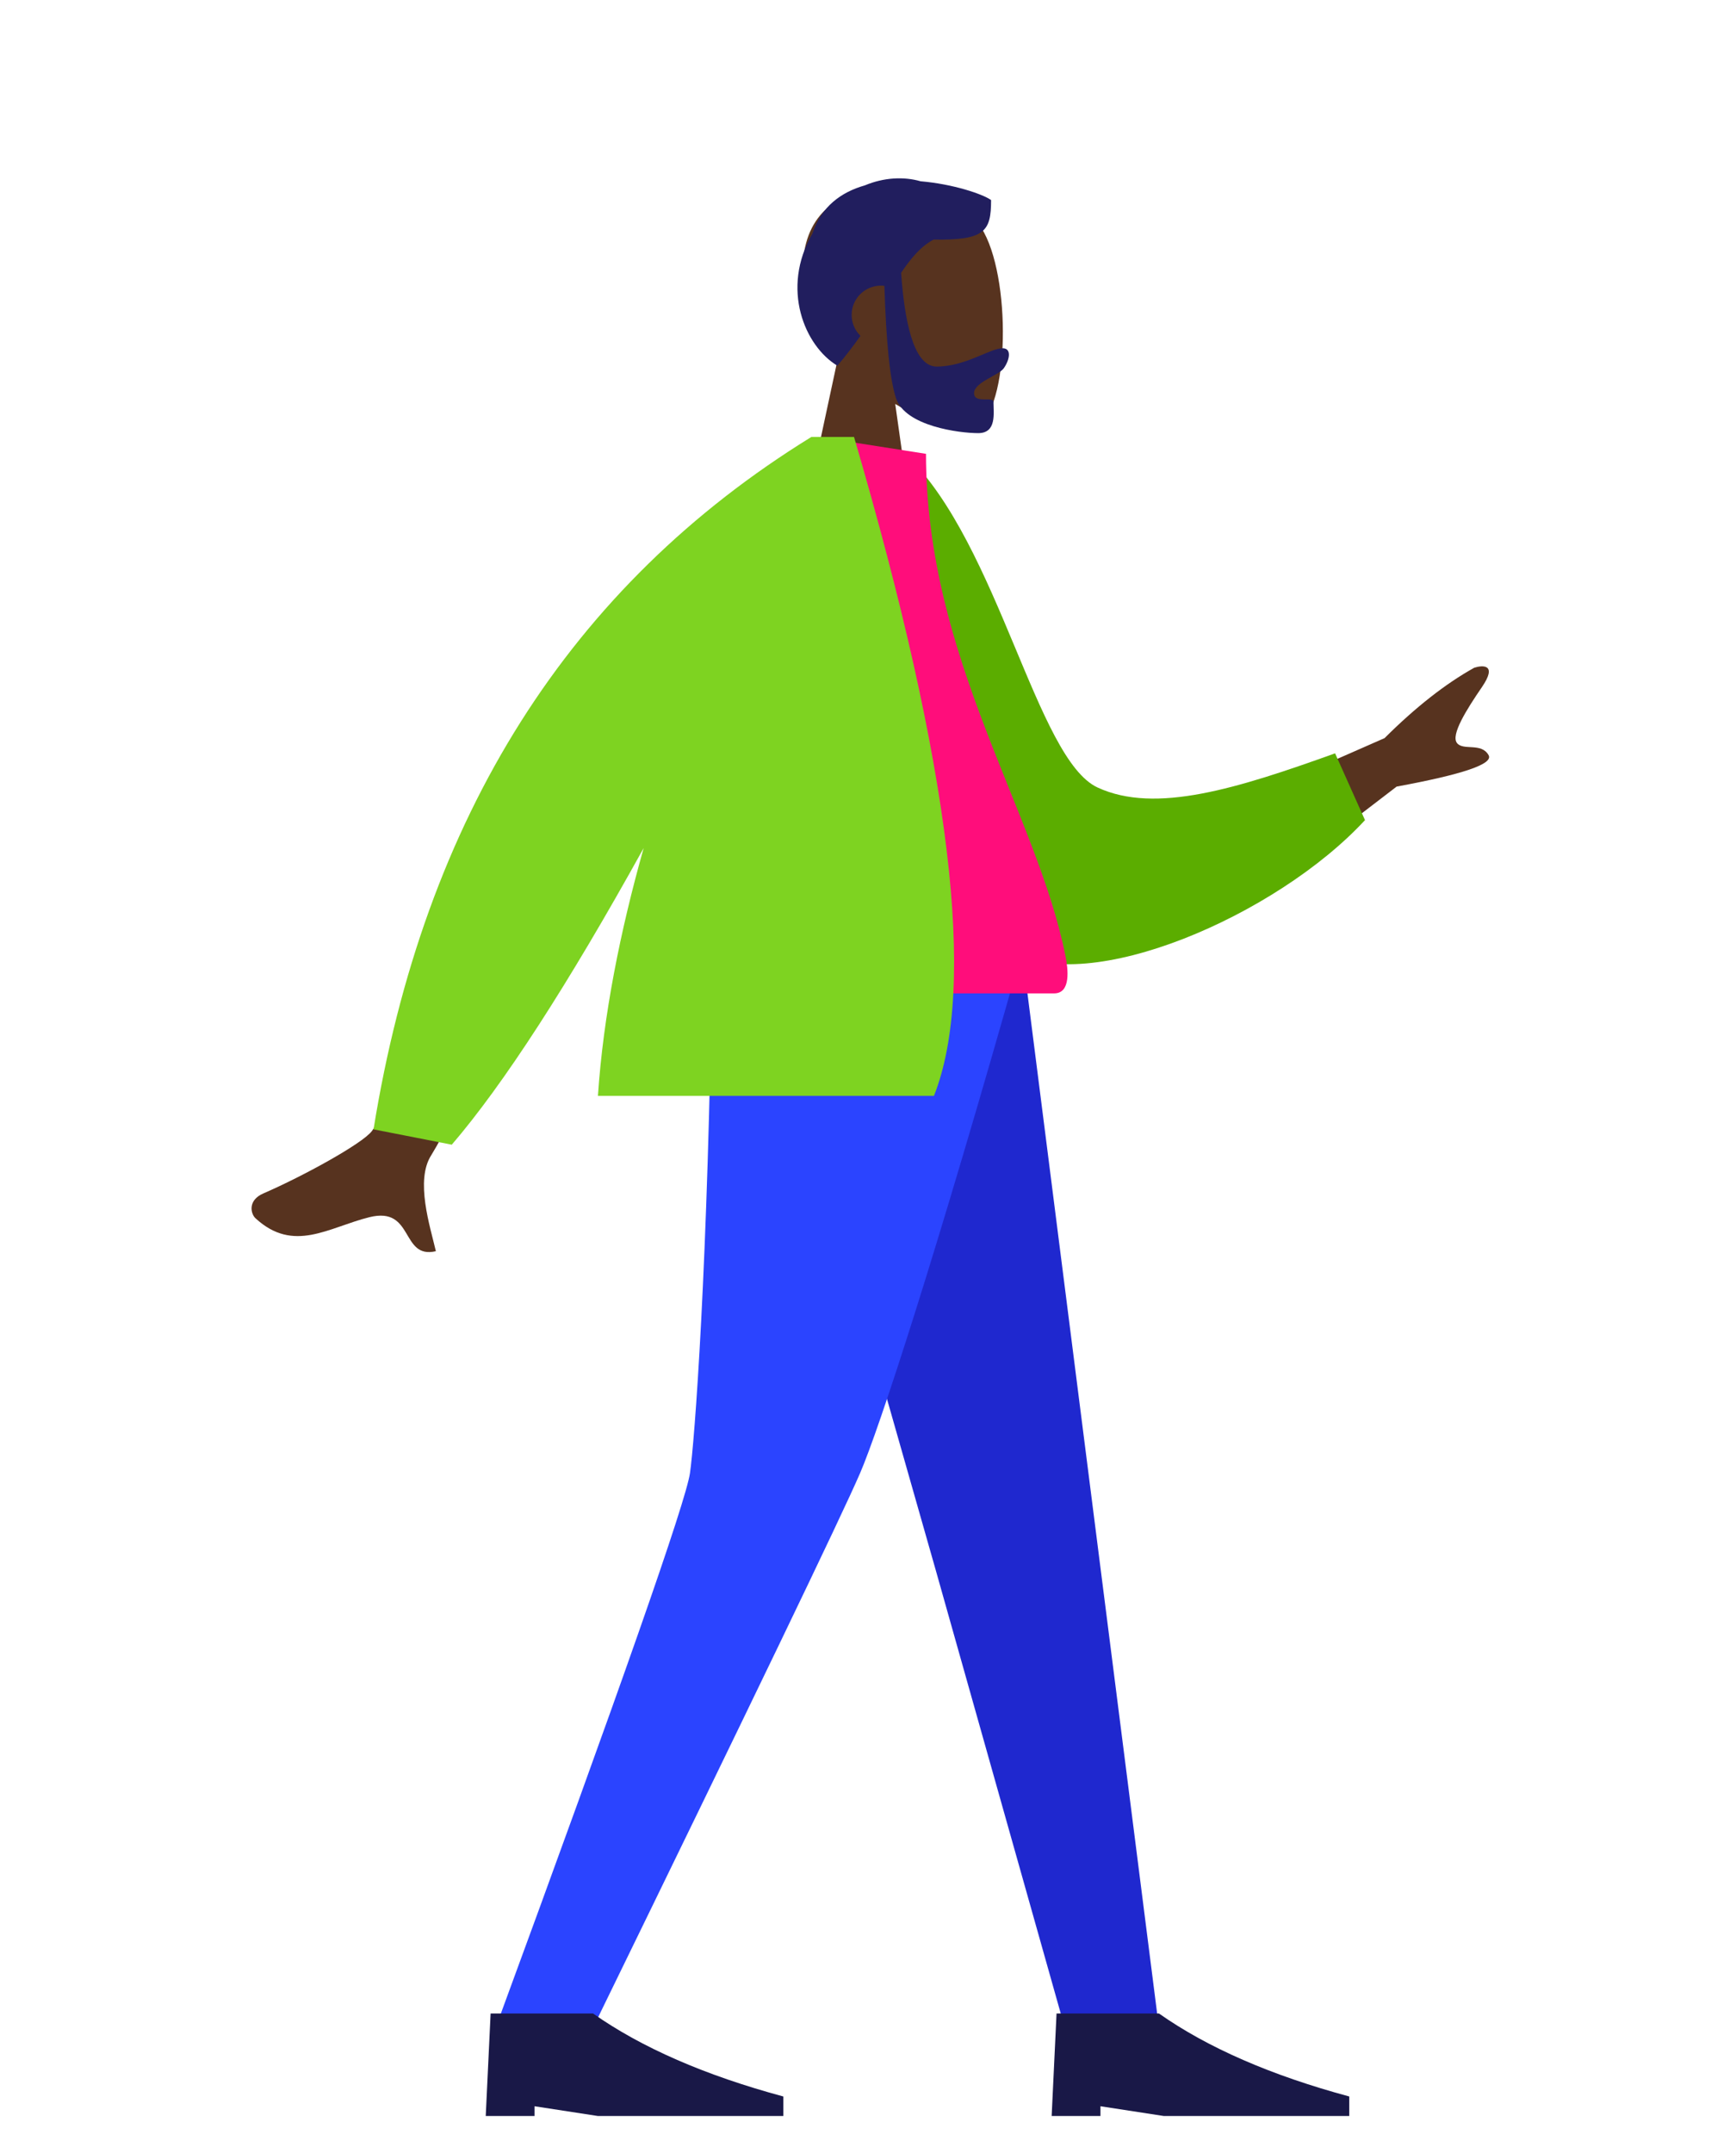
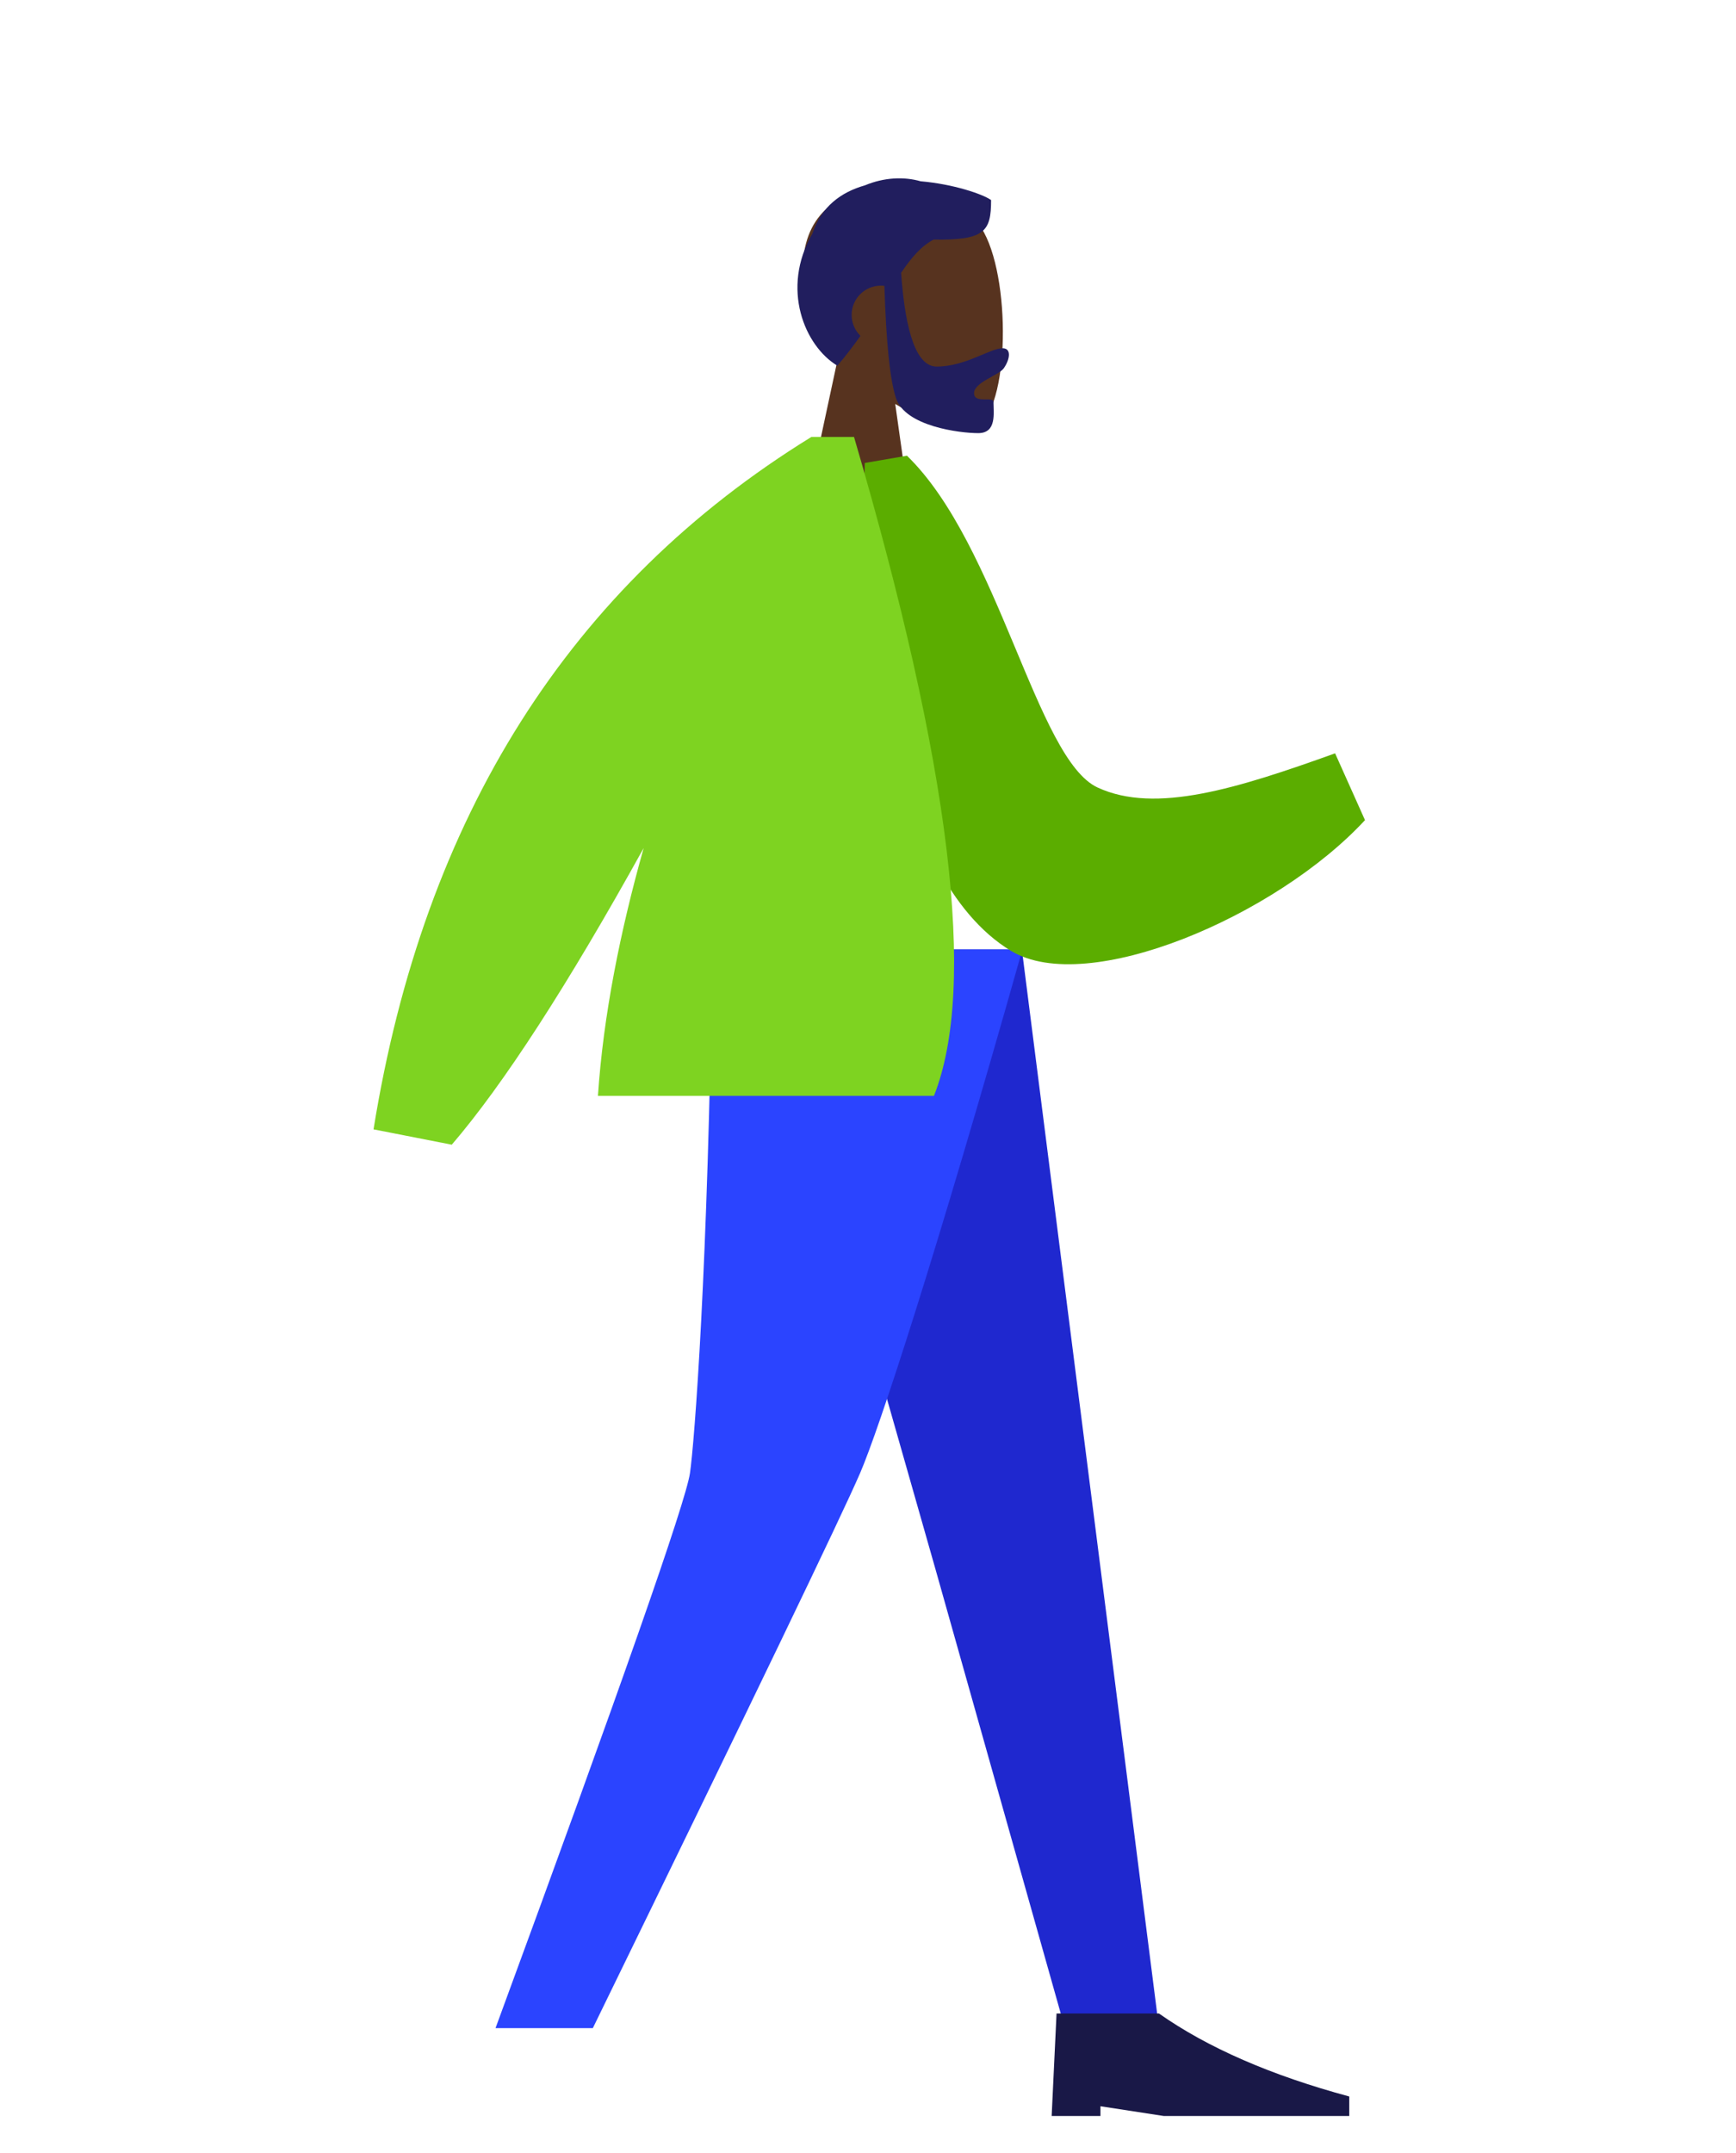
<svg xmlns="http://www.w3.org/2000/svg" width="142px" height="176px" viewBox="0 0 142 176" version="1.1">
  <title>Standing</title>
  <desc>Created with Sketch.</desc>
  <g id="Standing" stroke="none" stroke-width="1" fill="none" fill-rule="evenodd">
    <g id="A-Human/Standing" transform="translate(11, 3)">
      <g id="Head/Front/Short-Beard" transform="translate(32.723, 0)">
        <g id="Head" stroke-width="1" transform="translate(21.549, 12.371)" fill="#57331F">
          <path d="M3.297,13.764 C1.458,11.605 0.214,8.96 0.422,5.996 C1.021,-2.544 12.909,-0.665 15.222,3.645 C17.534,7.955 17.259,18.889 14.271,19.659 C13.079,19.966 10.54,19.214 7.955,17.656 L9.577,29.131 L0,29.131 L3.297,13.764 Z" />
        </g>
        <path d="M29.984,19.31 C30.35,24.417 31.32,26.97 32.893,26.97 C35.252,26.97 37.254,25.472 38.29,25.472 C39.044,25.472 38.876,26.417 38.376,27.117 C37.963,27.695 35.953,28.252 35.953,29.147 C35.953,30.043 37.541,29.35 37.541,29.881 C37.541,30.76 37.82,32.412 36.295,32.412 C34.752,32.412 30.327,31.85 29.568,29.559 C29.079,28.081 28.762,25.017 28.619,20.369 C28.525,20.358 28.43,20.352 28.333,20.352 C27.011,20.352 25.939,21.424 25.939,22.746 C25.939,23.418 26.215,24.025 26.66,24.459 C26.106,25.241 25.485,26.058 24.774,26.901 C22.101,25.298 20.118,20.603 22.731,16.093 C23.453,13.884 25.088,12.704 27.019,12.156 C28.584,11.502 30.208,11.428 31.579,11.82 C34.266,12.051 36.665,12.87 37.345,13.357 C37.345,15.901 36.852,16.656 32.642,16.589 C31.607,17.136 30.812,18.077 29.984,19.31 Z" id="Hair" fill="#211E5E" />
      </g>
      <g id="Bottom/Standing/Skinny-Jeans" transform="translate(0, 74.624)">
        <polygon id="Leg" fill="#1F28CF" points="51.08 0 65.548 50.771 76.104 88.192 83.803 88.192 72.586 0" />
        <path d="M47.261,0 C46.927,26.168 45.788,40.441 45.437,42.818 C45.087,45.196 39.784,60.321 29.531,88.192 L37.491,88.192 C50.544,61.454 57.832,46.329 59.352,42.818 C60.872,39.307 65.563,25.035 72.629,0 L47.261,0 Z" id="Leg" fill="#2B44FF" />
        <g id="Accessories/Shoe/Flat-Pointy" transform="translate(28.732, 79.413)" fill="#191847">
-           <path d="M0,15.962 L0.399,7.582 L8.779,7.582 C12.753,10.376 17.941,12.637 24.343,14.366 L24.343,15.962 L9.178,15.962 L3.991,15.164 L3.991,15.962 L0,15.962 Z" id="Shoe" />
-         </g>
+           </g>
        <g id="Accessories/Shoe/Flat-Pointy" transform="translate(75.023, 79.413)" fill="#191847">
          <path d="M0,15.962 L0.399,7.582 L8.779,7.582 C12.753,10.376 17.941,12.637 24.343,14.366 L24.343,15.962 L9.178,15.962 L3.991,15.164 L3.991,15.962 L0,15.962 Z" id="Shoe" />
        </g>
      </g>
      <g id="Body/Jacket-2" transform="translate(8.779, 32.723)">
-         <path d="M79.014,30.974 L93.474,24.624 C96.007,22.1 98.453,20.181 100.812,18.868 C101.517,18.644 102.722,18.576 101.437,20.454 C100.151,22.332 98.883,24.365 99.397,25.023 C99.91,25.681 101.399,24.955 101.987,26.025 C102.379,26.739 99.87,27.592 94.461,28.586 L83.631,36.889 L79.014,30.974 Z M20.555,32.723 L28.732,34.346 C20.509,49.672 16.098,57.794 15.502,58.714 C14.159,60.783 15.412,64.575 15.874,66.572 C12.971,67.248 14.116,62.878 10.442,63.79 C7.089,64.623 4.246,66.76 1.119,63.878 C0.734,63.524 0.453,62.416 1.764,61.848 C5.029,60.433 9.854,57.783 10.636,56.754 C11.703,55.351 15.009,47.34 20.555,32.723 Z" id="Skin" fill="#57331F" />
        <path d="M49.196,3.942 L52.582,3.051 C60.705,9.659 65.287,26.842 70.479,28.715 C75.388,30.486 81.891,27.787 89.59,24.239 L92.501,29.465 C85.962,37.911 71.152,45.859 64.585,42.636 C54.086,37.483 49.901,16.163 49.196,3.942 Z" id="Coat-Back" fill="#5BAD00" transform="translate(70.849, 23.21) rotate(5) translate(-70.849, -23.21) " />
-         <path d="M35.915,45.493 C49.752,45.493 59.929,45.493 66.448,45.493 C67.843,45.493 67.581,43.478 67.379,42.462 C65.051,30.729 55.965,18.082 55.965,1.381 L47.158,0 C39.873,11.716 37.354,26.14 35.915,45.493 Z" id="Shirt" fill="#FF0D7B" />
        <path d="M32.87,33.614 C26.646,44.842 21.414,52.925 17.175,57.864 L10.775,56.61 C14.897,31.043 26.836,12.173 46.59,-4.45442437e-14 L46.69,-4.80186196e-14 L50.077,0 C57.983,26.951 60.163,44.909 56.616,53.873 L29.131,53.873 C29.566,47.314 30.961,40.377 32.87,33.614 Z" id="Coat-Front" fill="#7ED321" />
      </g>
    </g>
  </g>
</svg>